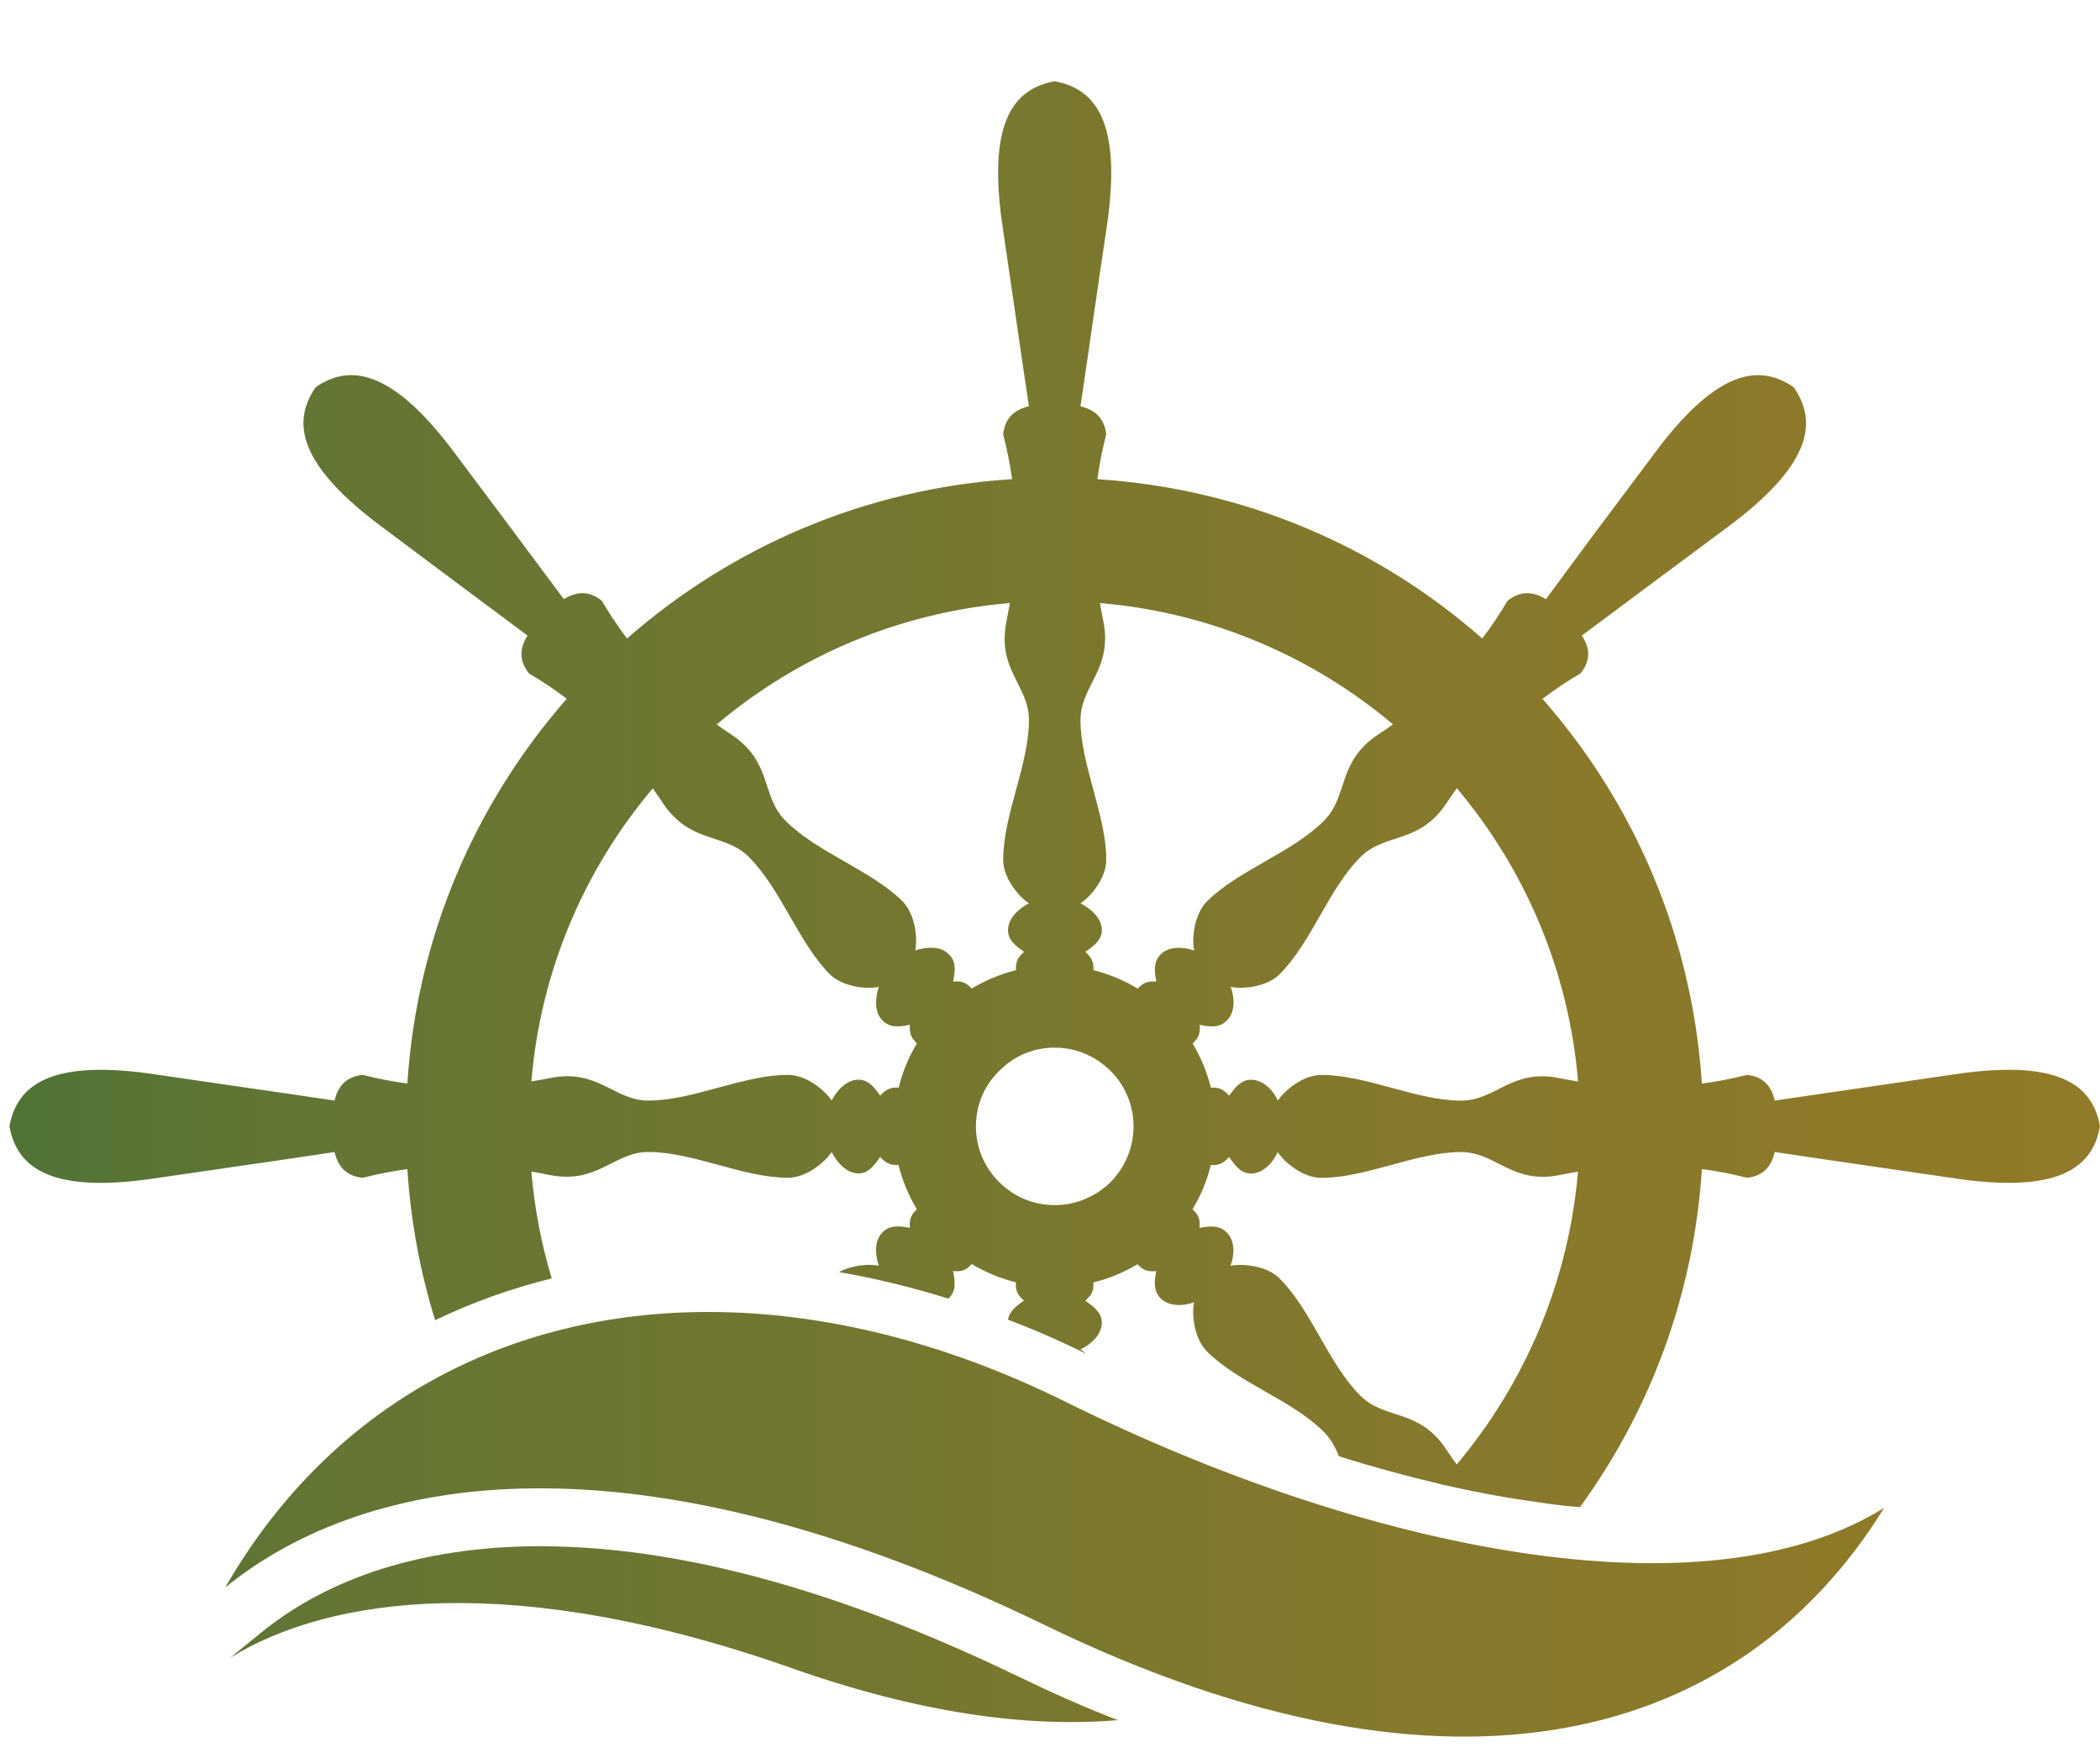
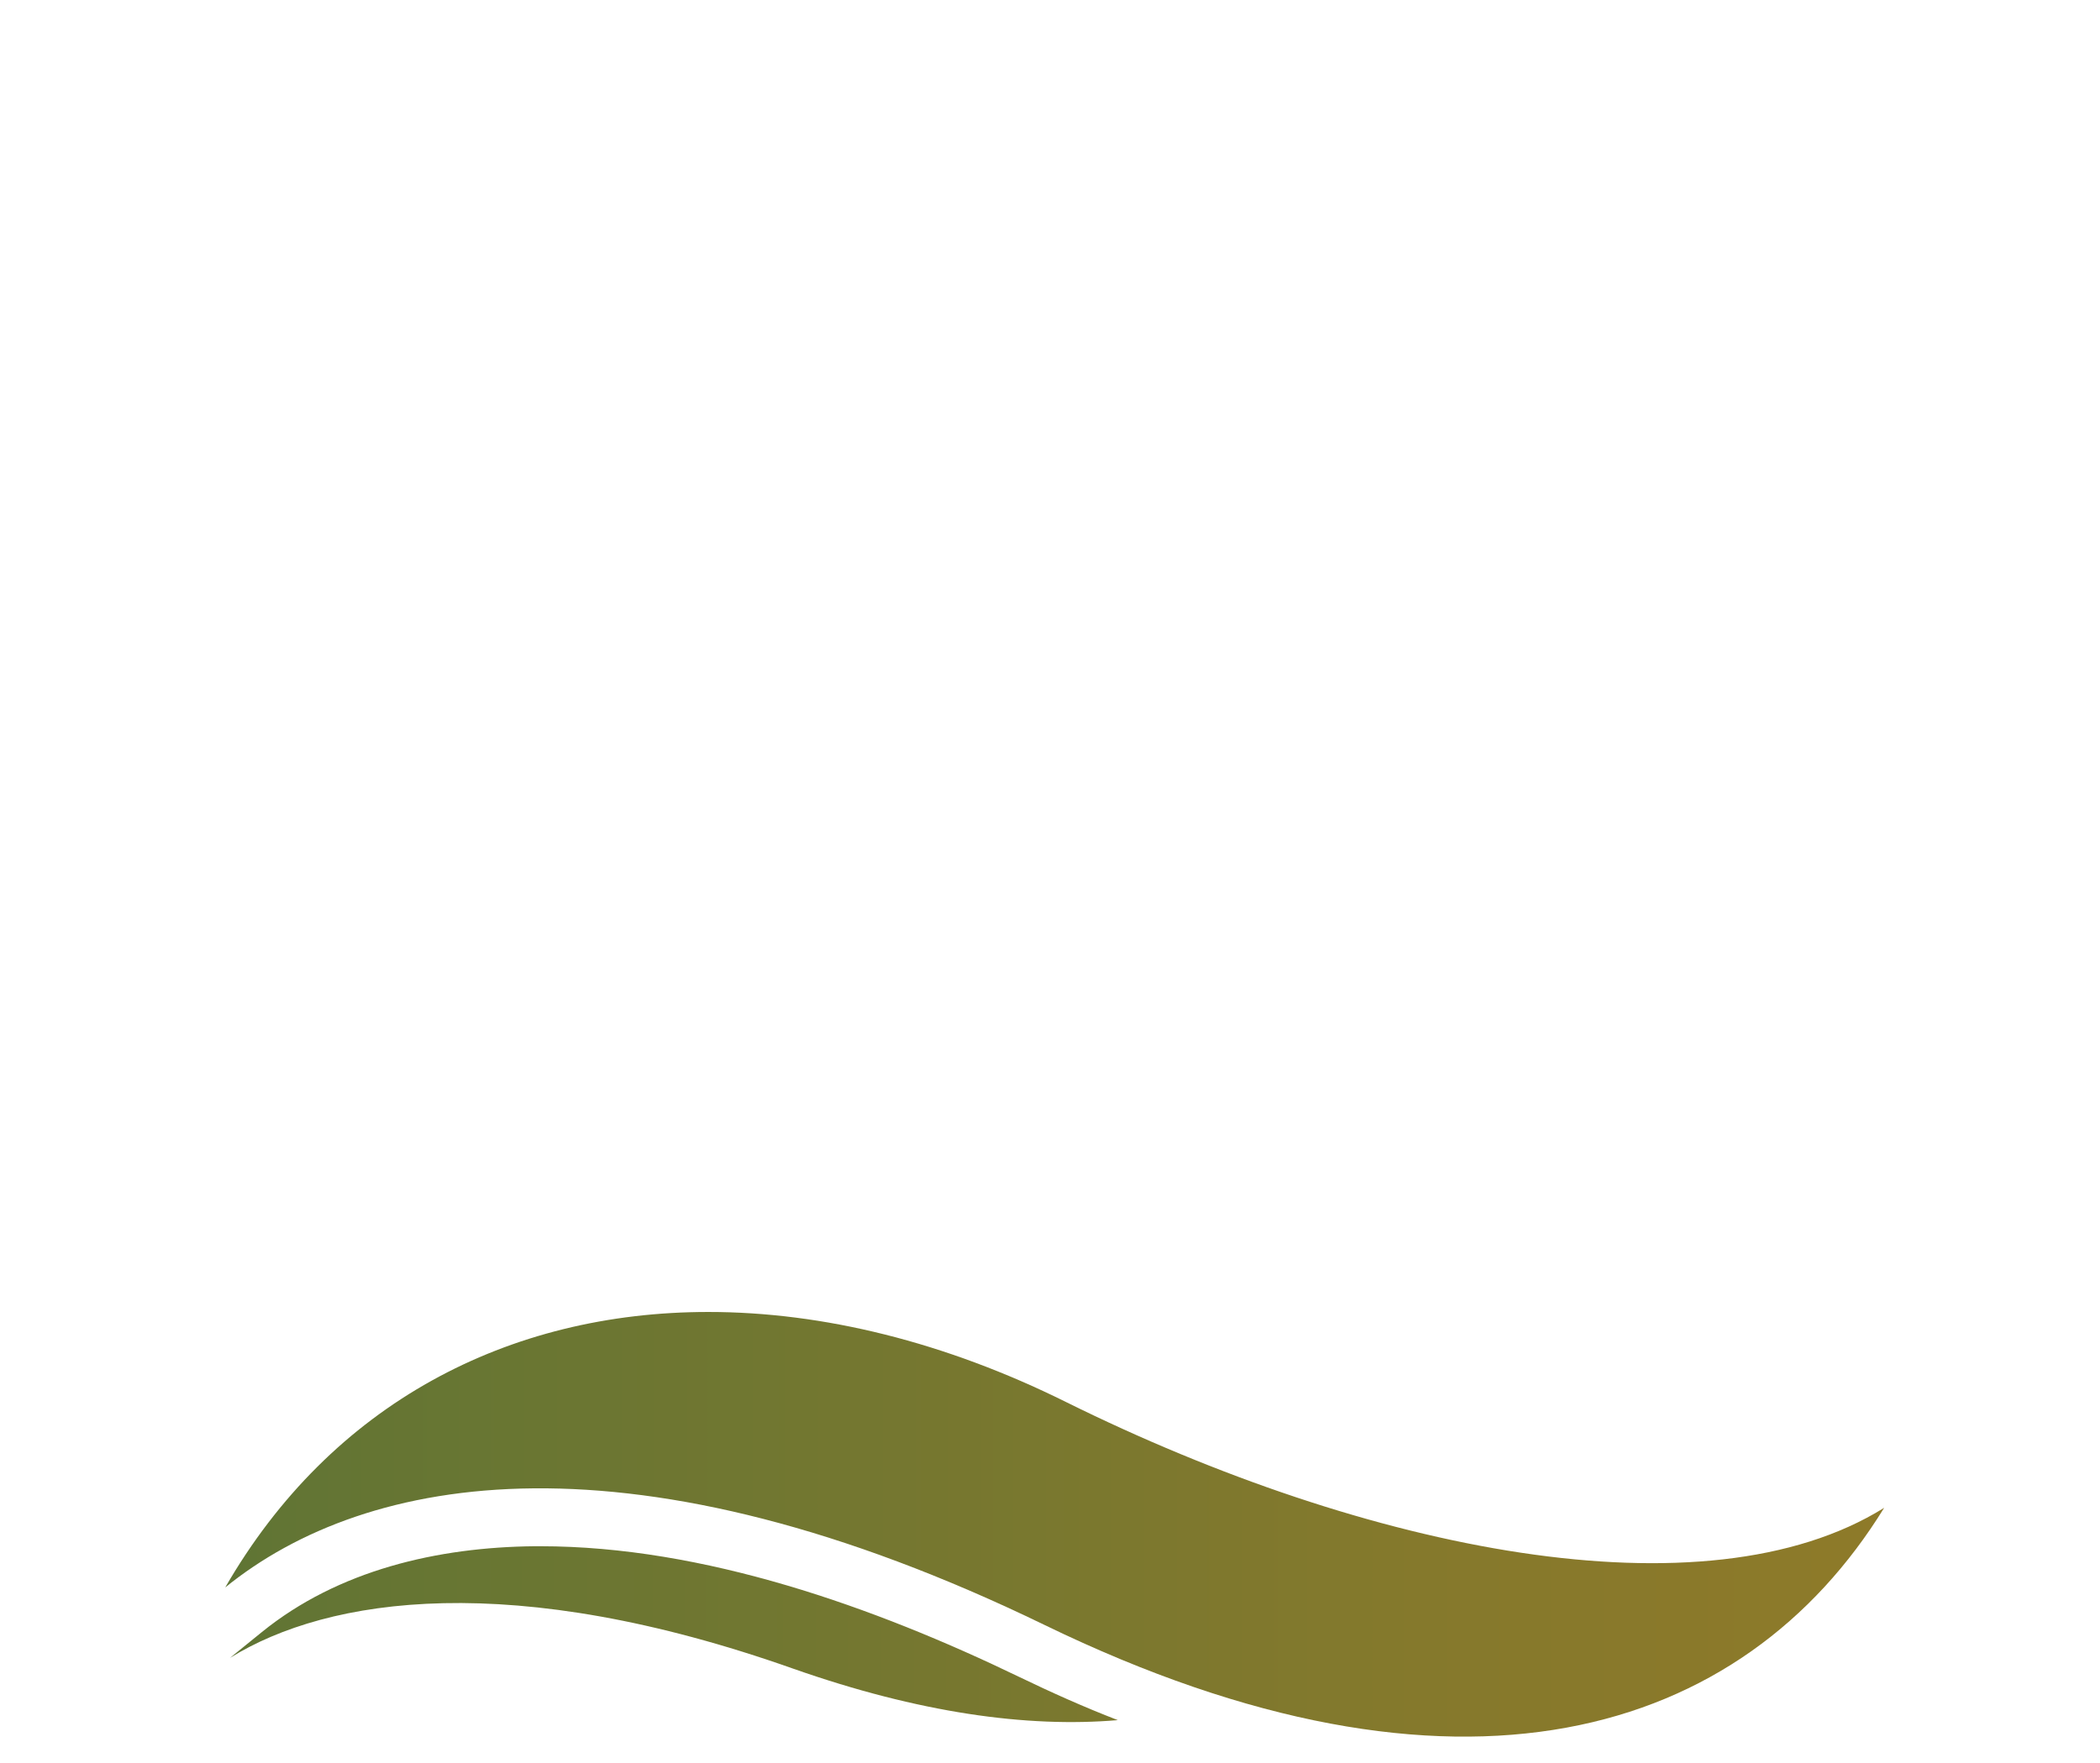
<svg xmlns="http://www.w3.org/2000/svg" xmlns:xlink="http://www.w3.org/1999/xlink" version="1.1" x="0px" y="0px" width="70.667px" height="59.333px" viewBox="0 0 70.667 59.333" enable-background="new 0 0 70.667 59.333" xml:space="preserve">
  <g id="Layer_1" display="none">
    <g display="inline">
      <defs>
        <path id="SVGID_1_" d="M34.966,24.486c0.325-0.114,0.614-0.171,0.89-0.171c0.416,0,0.826,0.134,1.276,0.421     c0.287,0.18,0.579,0.312,0.866,0.439c0.095,0.042,0.189,0.086,0.29,0.129c0.073,0.036,0.108,0.097,0.169,0.207     c0.073,0.141,0.18,0.333,0.431,0.413c0.038,0.012,0.076,0.015,0.123,0.015c0.06,0,0.362-0.009,0.428-0.231     c0.052-0.175,0.059-0.175,0.163-0.241c0.042-0.021,0.089-0.048,0.142-0.085c0.035-0.023,0.063-0.048,0.085-0.074     c0.002,0.006,0.006,0.009,0.008,0.012L39.9,25.41c0.311,0.446,0.697,0.995,1.329,0.995c0.065,0,0.135-0.007,0.199-0.019     c0.053-0.009,0.31-0.066,0.398-0.246c0.09-0.188,0.076-0.338,0.052-0.501c0.032,0.028,0.06,0.055,0.082,0.079     c0.328,0.32,0.616,0.592,0.876,0.68c0.219,0.082,0.45,0.127,0.67,0.164c0.157,0.03,0.438,0.085,0.535,0.142     c-0.009,0.054-0.05,0.201-0.246,0.484c-0.242,0.343-0.626,0.511-1.097,0.484c-0.004-0.004-0.006-0.006-0.01-0.01     c-0.16-0.134-0.43-0.356-0.778-0.428c-0.099-0.021-0.195-0.031-0.295-0.031c-0.182,0-0.34,0.031-0.48,0.057     c-0.094,0.022-0.184,0.038-0.257,0.038c-0.012,0-0.023,0.002-0.045,0.002c-0.201,0.02-0.395,0.045-0.576,0.071     c-0.352,0.049-0.685,0.094-1.048,0.094c-0.132,0-0.254-0.007-0.381-0.02c-0.658-0.114-0.992-0.49-1.379-0.927     c-0.488-0.556-1.045-1.183-2.238-1.183c-0.012,0-0.023,0-0.035,0.004c-0.608,0.047-1.232,0.225-1.82,0.425     c0.067-0.077,0.135-0.164,0.199-0.26l0.015-0.016c0.023-0.034,0.037-0.051,0.057-0.077c0.086-0.184,0.128-0.523,0.157-0.852     c0-0.027,0-0.049,0.006-0.066c0.029-0.009,0.081-0.017,0.182-0.017c0.114,0,0.242,0.012,0.368,0.022     c0.128,0.009,0.254,0.025,0.362,0.025C34.814,24.526,34.896,24.51,34.966,24.486 M39.373,17.602     c0.045,0.01,0.136,0.048,0.303,0.178c0,0.044,0,0.119-0.003,0.219c-0.019,0.251-0.029,0.542,0.169,0.743     c0.018,0.015,0.035,0.026,0.048,0.043c0.059,0.041,0.117,0.077,0.181,0.108c-0.126,0.041-0.264,0.091-0.4,0.165     c-0.283,0.127-0.955,0.492-1.339,0.521C38.227,19.058,39.301,17.703,39.373,17.602 M45.532,17.583     c0.02-0.04,0.06-0.109,0.138-0.208c0.119-0.169,0.274-0.196,0.664-0.222c0.287-0.019,0.673-0.048,1.001-0.274     c0.322,0.163,0.7,0.282,1.042,0.388c0.146,0.045,0.293,0.09,0.421,0.134c0.231,0.083,0.378,0.187,0.58,0.333l0.062,0.041     c0.179,0.128,0.343,0.134,0.541,0.077c0.105-0.028,0.18-0.079,0.24-0.143c-0.229-0.186,0.229,0.189,0.668,0.585     c-0.211,0.064-0.397,0.153-0.565,0.273c-0.129-0.153-0.289-0.31-0.482-0.426c-0.58-0.387-1.482-0.44-2.28-0.44     c-0.129,0-0.256,0.002-0.378,0.002c-0.094,0.003-0.187,0.003-0.271,0.003h-0.232C45.889,17.706,45.62,17.627,45.532,17.583      M12.353,34.104c0,2.207,0.3,4.338,0.852,6.371c0.951,0.097,2,0.152,3.135,0.152c1.159,0,2.605-0.056,4.332-0.219     c-0.005-0.006-0.018-0.006-0.023-0.012c-0.43-0.205-0.682-0.546-0.969-0.939l-0.038-0.051c-0.708-0.978-1.65-1.762-2.562-2.531     c-0.295-0.248-0.603-0.503-0.89-0.762l-0.097-0.084c-0.198-0.179-0.482-0.436-0.796-0.65c-0.023-0.422-0.035-0.849-0.035-1.275     c0-3.188,0.699-6.273,2.021-9.074c1.439-0.937,3.119-1.015,4.624-1.775c0.661-0.333,1.168-0.854,1.695-1.354     c0.482-0.461,0.991-0.897,1.437-1.393c0.865-0.965,1.054-2.071,0.604-3.281c-0.142-0.377-0.319-0.762-0.548-1.089     c3.397-2.185,7.352-3.355,11.488-3.355c3.86,0,7.563,1.019,10.8,2.927c-0.047,0.028-0.089,0.052-0.129,0.083     c-0.018,0-0.035-0.004-0.052-0.004c-0.65,0-2.541,0.702-2.951,0.964c-0.551,0.358-1.039,0.652-1.429,0.658     c0.311-0.186,0.636-0.408,0.601-0.806c-0.032-0.412-0.454-0.661-1.074-0.903c-0.299-0.12-0.659-0.178-1.101-0.178     c-0.413,0-0.831,0.048-1.246,0.096c-0.165,0.021-0.319,0.037-0.451,0.053c-1.691,0.083-2.92,0.826-4.247,2.571     c-0.085,0.107-0.339,0.439-0.213,0.794c0.099,0.264,0.329,0.372,0.562,0.435c-0.048,0.018-0.083,0.045-0.118,0.075     c-0.099,0.094-0.152,0.234-0.14,0.371c0.082,0.695,0.049,0.704-0.188,0.793c-0.012,0.006-0.026,0.015-0.029,0.017     c-0.012,0.002-0.029,0.009-0.041,0.018c-0.013,0.009-0.024,0.014-0.034,0.026c-0.016,0.01-0.023,0.017-0.036,0.027     c-0.009,0.009-0.017,0.015-0.029,0.032c-0.012,0.006-0.023,0.019-0.029,0.03c-0.006,0.01-0.018,0.024-0.018,0.029     c-0.006,0.008-0.018,0.025-0.023,0.034c-0.192,0.396-0.541,0.449-1.141,0.509c-0.158,0.021-0.328,0.037-0.492,0.066     c0.093-0.068,0.158-0.162,0.188-0.269c0.106-0.341-0.136-0.781-0.397-0.918L33.099,20.3c-0.295-0.156-0.289-0.18-0.258-0.282     c0.006-0.023,0.012-0.049,0.023-0.069c0.03-0.102,0.067-0.21,0.056-0.36c-0.032-0.406-0.172-0.855-0.547-0.928     c-0.044-0.008-0.284-0.073-0.325-0.073c-0.267,0-0.489,0.457-0.577,0.603c-0.026,0.041-0.052,0.084-0.087,0.136     c-0.246,0.327-0.275,0.594-0.223,0.795c-0.13-0.14-0.299-0.218-0.492-0.218c-0.134,0-0.27,0.034-0.397,0.106     c-0.357,0.197-0.56,0.614-0.509,1.067c0.04,0.382,0.416,0.698,0.831,0.698c0.205,0,0.392-0.075,0.538-0.21     c0.088-0.078,0.176-0.191,0.234-0.342c0.018,0.038,0.035,0.074,0.066,0.113c0.197,0.254,0.729,0.368,1.145,0.368     c0.059,0,0.112-0.002,0.171-0.005c-0.177,0.094-0.334,0.226-0.469,0.416c-0.363,0.459-0.082,0.912,0.038,1.106l0.031,0.052     c0.006,0.012,0.013,0.021,0.024,0.032c-0.088-0.012-0.173-0.024-0.257-0.039c-0.155-0.021-0.303-0.045-0.413-0.052     c-0.385-0.023-0.618-0.029-0.774,0.011c-0.037,0.008-0.066,0.02-0.099,0.037c-0.951,0.5-1.471,1.245-1.325,1.896     c0.079,0.342,0.436,1.137,2.074,1.192c-0.062,0.016-0.119,0.027-0.184,0.046c-0.773,0.185-1.581,0.377-2.087,0.887     c-0.272,0.27-0.431,0.65-0.583,1.016c-0.087,0.212-0.166,0.415-0.26,0.558c-0.091,0.111-0.22,0.225-0.354,0.343     c-0.252,0.223-0.532,0.473-0.703,0.811c-0.006,0.013-0.011,0.024-0.011,0.034c-0.246,0.614-0.305,1.475-0.349,2.158     c-0.015,0.209-0.026,0.407-0.049,0.602c-0.06,1.354-0.008,2.834,0.988,4c0.538-1.344,1.835-2.243,3.316-2.243     c0.28,0,0.565,0.033,0.84,0.101l7.738,1.86c0.05,0.012,0.089,0.018,0.124,0.029c0.049,0.012,0.11,0.036,0.178,0.056     c0.045,0.014,0.085,0.033,0.132,0.05l0.012,0.006c0.053,0.018,0.114,0.041,0.181,0.07c0.054,0.023,0.106,0.047,0.158,0.076     c0.003,0,0.003,0.007,0.006,0.007c0.053,0.021,0.1,0.049,0.153,0.081c0.069,0.041,0.128,0.076,0.17,0.103     c0.037,0.026,0.074,0.049,0.11,0.072c0.006,0,0.006,0.006,0.012,0.01c0.063,0.043,0.111,0.085,0.152,0.12     c0.028,0.021,0.064,0.044,0.1,0.075c0.006,0.012,0.018,0.018,0.023,0.018c0.012,0.014,0.025,0.023,0.037,0.042     c0.051,0.041,0.091,0.082,0.124,0.111c0.003,0.006,0.008,0.008,0.012,0.012c0.025,0.028,0.056,0.058,0.085,0.087     c0,0,0.008,0.006,0.012,0.012c0.037,0.041,0.075,0.088,0.116,0.136l0.004,0.004c0.035,0.04,0.073,0.083,0.103,0.124     c0,0.006,0.005,0.008,0.005,0.012c0.028,0.032,0.054,0.069,0.082,0.105c0.023,0.041,0.07,0.1,0.114,0.176     c0.003,0.002,0.009,0.006,0.009,0.009c0.019,0.032,0.036,0.062,0.052,0.094c0.033,0.062,0.071,0.126,0.112,0.201v0.007     c0.018,0.034,0.031,0.07,0.047,0.105c0.024,0.046,0.058,0.122,0.087,0.207c0.021,0.05,0.036,0.1,0.054,0.149     c0.009,0.029,0.029,0.101,0.053,0.17c0.023,0.088,0.035,0.151,0.047,0.192v0.013c0.012,0.041,0.018,0.085,0.026,0.129     c0.014,0.085,0.025,0.158,0.031,0.214c0.006,0.043,0.006,0.09,0.013,0.125c0.005,0.089,0.005,0.158,0.005,0.205v0.012V39.94     c0,0.047,0.006,0.095,0,0.141v0.012c0,0.047-0.005,0.1-0.005,0.146c0,0.002,0,0.006,0,0.009v0.009     c-0.007,0.04-0.007,0.111-0.019,0.196c-0.006,0.041-0.014,0.078-0.02,0.119c-0.009,0.05-0.021,0.118-0.035,0.193     c-0.007,0.023-0.012,0.041-0.015,0.067c-0.012,0.041-0.023,0.084-0.035,0.129l0,0c-0.018,0.05-0.029,0.103-0.047,0.158     c-0.024,0.072-0.054,0.149-0.083,0.219c-0.017,0.048-0.033,0.089-0.052,0.132c-0.003,0.004-0.006,0.009-0.009,0.018     c-0.026,0.051-0.062,0.126-0.108,0.215c-0.015,0.031-0.032,0.064-0.052,0.093c-0.036,0.064-0.081,0.136-0.124,0.194     c-0.006,0.017-0.012,0.022-0.023,0.033l-0.006,0.013l-0.023,0.029c0,0,0,0.006,0,0.012c-0.048,0.059-0.093,0.116-0.137,0.182     c-0.021,0.018-0.039,0.047-0.063,0.07l-4.064,4.76c0.078,0.146,0.161,0.291,0.242,0.443c0.118,0.206,0.24,0.419,0.36,0.662     c0.136,0.29,0.196,0.523,0.246,0.714c0.161,0.626,0.386,0.928,1.209,0.928c0.087,0,0.182-0.002,0.292-0.012     c2.484-0.261,4.106-2.11,4.795-3.761c0.163-0.422,0.409-0.6,0.696-0.813c0.14-0.099,0.286-0.211,0.427-0.352     c-0.015,0.048-0.032,0.089-0.044,0.135c-0.023,0.057-0.049,0.129-0.079,0.202c-0.164,0.447-0.397,1.056-0.189,1.513     c0.085,0.193,0.242,0.337,0.459,0.416c0.065,0.023,0.135,0.038,0.205,0.038c0.434,0,0.864-0.425,1.235-0.85     c0.157-0.178,0.249-0.406,0.328-0.611c0.025-0.07,0.052-0.138,0.081-0.199c0.124-0.269,0.311-0.503,0.516-0.749     c0.111-0.129,0.229-0.269,0.333-0.418c0.041-0.062,0.422-0.612,0.312-1.039c-0.036-0.152-0.135-0.276-0.282-0.346     c-0.286-0.141-0.695-0.088-1,0.129c-0.141,0.1-0.252,0.217-0.327,0.349H47.51c-0.151,0-0.315,0.031-0.496,0.096     c-0.214,0.077-0.381,0.199-0.521,0.347c0.084-0.435,0.059-0.872,0.029-1.291c-0.023-0.472-0.053-0.923,0.076-1.288     c0.307-0.837,0.989-1.487,1.715-2.175c0.855-0.812,1.735-1.651,2.066-2.863c0.175-0.564,0.155-0.965-0.073-1.264     c-0.274-0.368-0.76-0.42-1.247-0.42c-0.102,0-0.202,0.004-0.307,0.007c-0.111,0.004-0.226,0.004-0.34,0.004     c-0.597,0-1.048-0.077-1.294-0.457c-0.526-0.727-1.511-3.505-1.526-4.657c0.672,0.317,1.041,1.313,1.404,2.279     c0.386,1.041,0.754,2.026,1.567,2.305c0.463,0.155,0.975,0.049,1.546-0.308c0.791-0.464,1.943-1.708,2.052-2.846     c0.029-0.318-0.026-0.612-0.161-0.873c0.376,0.112,0.756,0.163,1.124,0.209c0.539,0.068,1.042,0.136,1.329,0.386     c0.434,0.431,0.603,1.474,0.772,2.485c0.239,1.456,0.469,2.831,1.517,3.149c0.192,0.056,0.415-0.034,0.509-0.217     c0.393-0.726,0.252-1.557,0.123-2.36c-0.094-0.576-0.193-1.167-0.087-1.649c0.181-0.644,0.333-0.87,0.397-0.942     c0.006,0.004,0.012,0.01,0.012,0.012c0.135,0.975,0.205,1.968,0.205,2.969c0,1.622-0.182,3.213-0.527,4.755     c-0.772,0.461-1.41,1.046-2.001,1.616c-0.071,0.067-0.165,0.146-0.27,0.235c-0.363,0.307-0.814,0.692-0.914,1.138     c-0.053,0.23,0.018,0.378,0.082,0.462c0.1,0.123,0.264,0.191,0.457,0.191c0.018,0,0.035-0.004,0.046-0.004     c-0.257,0.294-0.362,0.645-0.468,0.978l-0.018,0.065c-0.188,0.607-0.403,1.123-0.638,1.541c-0.129,0.238-0.503,0.372-0.866,0.504     c-0.234,0.085-0.451,0.161-0.626,0.27c-0.41,0.259-0.618,0.737-0.786,1.124l-0.029,0.067c-0.128,0.304-0.245,0.615-0.362,0.916     c-0.093,0.252-0.192,0.51-0.298,0.761l-0.009,0.026c-0.162,0.375-0.418,0.995-0.155,1.446c0.005,0.012,0.012,0.018,0.017,0.027     c-3.875,3.361-8.774,5.2-13.954,5.2c-4.997,0-9.724-1.703-13.531-4.842c0.003-0.075,0.005-0.151,0.009-0.233     c0.012-0.257,0.023-0.527-0.023-0.785c-0.067-0.356-0.275-0.644-0.465-0.901c-0.196-0.264-0.364-0.492-0.378-0.761     c-0.01-0.299,0.12-0.374,0.415-0.504c-1.299,0.152-2.558,0.265-3.772,0.325c-0.767,0.038-1.522,0.062-2.247,0.067     c4.366,6.362,11.693,10.543,19.993,10.543c13.381,0,24.228-10.847,24.228-24.229c0-13.378-10.847-24.226-24.228-24.226     C23.203,9.879,12.353,20.727,12.353,34.104" />
      </defs>
      <clipPath id="SVGID_2_">
        <use xlink:href="#SVGID_1_" overflow="visible" />
      </clipPath>
      <linearGradient id="SVGID_3_" gradientUnits="userSpaceOnUse" x1="-354.572" y1="349.585" x2="-351.575" y2="349.585" gradientTransform="matrix(19.983 0 0 -19.983 7080.202 7019.727)">
        <stop offset="0" style="stop-color:#07713E" />
        <stop offset="0.427" style="stop-color:#627534" />
        <stop offset="0.787" style="stop-color:#85792C" />
        <stop offset="0.984" style="stop-color:#917A28" />
        <stop offset="1" style="stop-color:#917A28" />
      </linearGradient>
      <rect x="12.353" y="9.879" clip-path="url(#SVGID_2_)" fill="url(#SVGID_3_)" width="48.457" height="48.454" />
    </g>
    <g display="inline">
      <defs>
-         <path id="SVGID_4_" d="M3.725,40.7c1.1,3.382,5.474,5.158,12.655,5.141c0.769-0.002,1.552-0.022,2.359-0.07     c4.644-0.24,9.966-1.149,15.483-2.634l-1.587,1.858c-0.582,0.682-0.503,1.712,0.186,2.298c0.324,0.277,0.736,0.41,1.138,0.387     c0.434-0.024,0.855-0.217,1.152-0.569l5.173-6.052c0.007-0.006,0.009-0.012,0.012-0.018c0.026-0.029,0.05-0.064,0.079-0.1     c0.006-0.006,0.012-0.024,0.023-0.036c0.018-0.021,0.036-0.058,0.056-0.093c0.006-0.012,0.014-0.023,0.026-0.041     c0.012-0.029,0.028-0.061,0.046-0.101c0.011-0.016,0.019-0.033,0.026-0.061c0.012-0.028,0.027-0.067,0.035-0.103     c0.01-0.025,0.021-0.05,0.027-0.075c0-0.019,0.006-0.035,0.012-0.053c0-0.004,0-0.01,0.006-0.012     c0.006-0.036,0.012-0.071,0.018-0.105c0-0.023,0.009-0.038,0.011-0.059c0.004-0.029,0.006-0.059,0.006-0.091     c0.003-0.023,0.003-0.049,0.003-0.073c0-0.023,0-0.047,0-0.067c0-0.032,0-0.062,0-0.094c-0.003-0.018-0.005-0.031-0.009-0.049     c-0.002-0.036-0.005-0.071-0.011-0.106c-0.006-0.018-0.006-0.035-0.012-0.059c-0.006-0.029-0.018-0.061-0.023-0.093     c-0.006-0.023-0.018-0.053-0.027-0.079c-0.006-0.021-0.014-0.045-0.023-0.068c-0.008-0.034-0.025-0.066-0.043-0.104     c-0.006-0.013-0.013-0.024-0.013-0.035c-0.023-0.036-0.041-0.071-0.059-0.105c-0.008-0.006-0.014-0.023-0.02-0.029     c-0.018-0.032-0.038-0.059-0.056-0.088c-0.012-0.018-0.023-0.035-0.035-0.047c-0.018-0.024-0.035-0.044-0.053-0.064     c-0.018-0.018-0.036-0.041-0.052-0.064c-0.018-0.012-0.033-0.029-0.047-0.041c-0.024-0.023-0.048-0.047-0.077-0.071     c0-0.004-0.006-0.004-0.006-0.012c-0.012-0.01-0.026-0.014-0.035-0.025c-0.025-0.021-0.058-0.044-0.081-0.066     c-0.018-0.007-0.039-0.019-0.057-0.03c-0.026-0.021-0.056-0.035-0.079-0.053c-0.023-0.012-0.047-0.023-0.069-0.034     c-0.023-0.012-0.048-0.023-0.074-0.036c-0.025-0.011-0.056-0.022-0.085-0.034c-0.018-0.007-0.037-0.016-0.062-0.024     c-0.029-0.012-0.066-0.023-0.099-0.029c-0.012-0.005-0.026-0.005-0.038-0.012l-7.739-1.855c-0.877-0.214-1.753,0.328-1.966,1.2     c-0.211,0.878,0.33,1.757,1.205,1.965l1.827,0.436c-14.852,3.898-24.938,2.6-25.933-0.469c-0.445-1.369,0.796-3.529,3.582-6     c0.029-1.532,0.182-3.048,0.46-4.526C5.101,33.352,2.634,37.339,3.725,40.7" />
+         <path id="SVGID_4_" d="M3.725,40.7c1.1,3.382,5.474,5.158,12.655,5.141c0.769-0.002,1.552-0.022,2.359-0.07     c4.644-0.24,9.966-1.149,15.483-2.634l-1.587,1.858c-0.582,0.682-0.503,1.712,0.186,2.298c0.324,0.277,0.736,0.41,1.138,0.387     c0.434-0.024,0.855-0.217,1.152-0.569l5.173-6.052c0.007-0.006,0.009-0.012,0.012-0.018c0.026-0.029,0.05-0.064,0.079-0.1     c0.006-0.006,0.012-0.024,0.023-0.036c0.018-0.021,0.036-0.058,0.056-0.093c0.006-0.012,0.014-0.023,0.026-0.041     c0.012-0.029,0.028-0.061,0.046-0.101c0.011-0.016,0.019-0.033,0.026-0.061c0.012-0.028,0.027-0.067,0.035-0.103     c0.01-0.025,0.021-0.05,0.027-0.075c0-0.019,0.006-0.035,0.012-0.053c0-0.004,0-0.01,0.006-0.012     c0.006-0.036,0.012-0.071,0.018-0.105c0-0.023,0.009-0.038,0.011-0.059c0.004-0.029,0.006-0.059,0.006-0.091     c0.003-0.023,0.003-0.049,0.003-0.073c0-0.023,0-0.047,0-0.067c0-0.032,0-0.062,0-0.094c-0.003-0.018-0.005-0.031-0.009-0.049     c-0.002-0.036-0.005-0.071-0.011-0.106c-0.006-0.018-0.006-0.035-0.012-0.059c-0.006-0.029-0.018-0.061-0.023-0.093     c-0.006-0.023-0.018-0.053-0.027-0.079c-0.006-0.021-0.014-0.045-0.023-0.068c-0.008-0.034-0.025-0.066-0.043-0.104     c-0.006-0.013-0.013-0.024-0.013-0.035c-0.023-0.036-0.041-0.071-0.059-0.105c-0.018-0.032-0.038-0.059-0.056-0.088c-0.012-0.018-0.023-0.035-0.035-0.047c-0.018-0.024-0.035-0.044-0.053-0.064     c-0.018-0.018-0.036-0.041-0.052-0.064c-0.018-0.012-0.033-0.029-0.047-0.041c-0.024-0.023-0.048-0.047-0.077-0.071     c0-0.004-0.006-0.004-0.006-0.012c-0.012-0.01-0.026-0.014-0.035-0.025c-0.025-0.021-0.058-0.044-0.081-0.066     c-0.018-0.007-0.039-0.019-0.057-0.03c-0.026-0.021-0.056-0.035-0.079-0.053c-0.023-0.012-0.047-0.023-0.069-0.034     c-0.023-0.012-0.048-0.023-0.074-0.036c-0.025-0.011-0.056-0.022-0.085-0.034c-0.018-0.007-0.037-0.016-0.062-0.024     c-0.029-0.012-0.066-0.023-0.099-0.029c-0.012-0.005-0.026-0.005-0.038-0.012l-7.739-1.855c-0.877-0.214-1.753,0.328-1.966,1.2     c-0.211,0.878,0.33,1.757,1.205,1.965l1.827,0.436c-14.852,3.898-24.938,2.6-25.933-0.469c-0.445-1.369,0.796-3.529,3.582-6     c0.029-1.532,0.182-3.048,0.46-4.526C5.101,33.352,2.634,37.339,3.725,40.7" />
      </defs>
      <clipPath id="SVGID_5_">
        <use xlink:href="#SVGID_4_" overflow="visible" />
      </clipPath>
      <linearGradient id="SVGID_6_" gradientUnits="userSpaceOnUse" x1="-354.573" y1="349.368" x2="-351.574" y2="349.368" gradientTransform="matrix(19.983 0 0 -19.983 7080.202 7019.727)">
        <stop offset="0" style="stop-color:#07713E" />
        <stop offset="0.427" style="stop-color:#627534" />
        <stop offset="0.787" style="stop-color:#85792C" />
        <stop offset="0.984" style="stop-color:#917A28" />
        <stop offset="1" style="stop-color:#917A28" />
      </linearGradient>
-       <rect x="2.634" y="29.168" clip-path="url(#SVGID_5_)" fill="url(#SVGID_6_)" width="38.036" height="18.535" />
    </g>
    <g display="inline">
      <defs>
        <path id="SVGID_7_" d="M54.688,14.896c-0.1,0-0.211,0.002-0.316,0.002c0.117,0.112,0.233,0.221,0.352,0.331     c0.128,0.119,0.252,0.241,0.374,0.362c0.193,0.195,0.381,0.394,0.568,0.592c0.035,0.037,0.076,0.076,0.111,0.118     c0.579,0.628,1.129,1.274,1.645,1.948c4.425,0.352,6.439,1.604,6.825,2.788c0.393,1.216-0.603,3.111-2.687,5.169     c0.369,1.188,0.656,2.396,0.86,3.627c3.764-3.2,5.954-6.622,4.924-9.803c-1.095-3.357-5.428-5.135-12.54-5.135     C54.764,14.896,54.729,14.896,54.688,14.896" />
      </defs>
      <clipPath id="SVGID_8_">
        <use xlink:href="#SVGID_7_" overflow="visible" />
      </clipPath>
      <linearGradient id="SVGID_9_" gradientUnits="userSpaceOnUse" x1="-354.571" y1="350.173" x2="-351.575" y2="350.173" gradientTransform="matrix(19.983 0 0 -19.983 7080.202 7019.727)">
        <stop offset="0" style="stop-color:#07713E" />
        <stop offset="0.427" style="stop-color:#627534" />
        <stop offset="0.787" style="stop-color:#85792C" />
        <stop offset="0.984" style="stop-color:#917A28" />
        <stop offset="1" style="stop-color:#917A28" />
      </linearGradient>
      <rect x="54.371" y="14.896" clip-path="url(#SVGID_8_)" fill="url(#SVGID_9_)" width="14.003" height="14.938" />
    </g>
  </g>
  <g id="Layer_2">
    <g>
      <defs>
        <path id="SVGID_10_" d="M49.163,38.771c1.193,0,1.697,1.098,3.332,0.773c0.203-0.044,0.405-0.079,0.606-0.114     c-0.317,3.737-1.806,7.144-4.082,9.857c-0.116-0.166-0.234-0.333-0.348-0.503c-0.917-1.396-2.062-0.983-2.896-1.817     c-1.08-1.081-1.637-2.863-2.716-3.942c-0.436-0.442-1.276-0.506-1.65-0.425c0.132-0.345,0.164-0.835-0.132-1.127     c-0.244-0.246-0.575-0.217-0.913-0.149c0.041-0.354-0.092-0.488-0.235-0.627c0.276-0.456,0.486-0.954,0.615-1.489     c0.199,0.006,0.381,0.003,0.614-0.272c0.2,0.278,0.393,0.557,0.738,0.557c0.425,0,0.756-0.393,0.901-0.721     c0.211,0.328,0.832,0.867,1.469,0.867C45.99,39.639,47.658,38.771,49.163,38.771 M33.625,39.784     c-0.49-0.488-0.784-1.144-0.784-1.878c0-0.735,0.294-1.391,0.784-1.865c0.475-0.488,1.131-0.784,1.865-0.784     c0.737,0,1.39,0.296,1.883,0.784c0.474,0.475,0.771,1.13,0.771,1.865c0,0.734-0.297,1.39-0.771,1.878     c-0.493,0.475-1.146,0.773-1.883,0.773C34.756,40.558,34.1,40.259,33.625,39.784 M21.967,26.531     c0.117,0.164,0.233,0.331,0.343,0.501c0.934,1.388,2.063,0.98,2.894,1.814c1.081,1.08,1.655,2.862,2.716,3.939     c0.46,0.442,1.274,0.512,1.651,0.427c-0.113,0.347-0.164,0.853,0.129,1.131c0.246,0.26,0.573,0.214,0.917,0.144     c-0.025,0.354,0.098,0.488,0.24,0.626c-0.279,0.459-0.485,0.959-0.617,1.49c-0.197-0.006-0.383,0-0.62,0.271     c-0.195-0.277-0.39-0.538-0.734-0.538c-0.407,0-0.737,0.378-0.899,0.702c-0.212-0.324-0.832-0.864-1.472-0.864     c-1.508,0-3.188,0.864-4.693,0.864c-1.179,0-1.698-1.095-3.335-0.752c-0.205,0.041-0.406,0.076-0.606,0.108     C18.193,32.649,19.678,29.239,21.967,26.531 M43.061,32.786c1.079-1.077,1.636-2.859,2.716-3.939     c0.834-0.834,1.979-0.427,2.896-1.814c0.113-0.172,0.233-0.34,0.351-0.506c2.281,2.709,3.768,6.12,4.079,9.869     c-0.201-0.032-0.397-0.067-0.606-0.108c-1.635-0.343-2.139,0.752-3.332,0.752c-1.505,0-3.173-0.864-4.695-0.864     c-0.637,0-1.258,0.54-1.469,0.864c-0.146-0.324-0.477-0.702-0.901-0.702c-0.346,0-0.538,0.261-0.738,0.538     c-0.233-0.274-0.418-0.277-0.614-0.271c-0.134-0.527-0.339-1.031-0.615-1.486c0.144-0.138,0.276-0.273,0.235-0.63     c0.338,0.07,0.669,0.116,0.913-0.144c0.296-0.278,0.264-0.784,0.132-1.131c0.091,0.019,0.201,0.029,0.33,0.029     C42.159,33.242,42.725,33.123,43.061,32.786 M30.374,30.334c-1.079-1.063-2.863-1.633-3.941-2.713     c-0.832-0.834-0.429-1.965-1.815-2.896c-0.172-0.11-0.339-0.225-0.501-0.343c2.708-2.288,6.118-3.772,9.867-4.088     c-0.036,0.199-0.072,0.403-0.112,0.603c-0.34,1.637,0.753,2.163,0.753,3.336c0,1.508-0.867,3.188-0.867,4.698     c0,0.635,0.54,1.259,0.867,1.47c-0.327,0.164-0.704,0.492-0.704,0.901c0,0.34,0.261,0.538,0.54,0.732     c-0.273,0.233-0.279,0.424-0.273,0.616c-0.529,0.135-1.029,0.343-1.489,0.618c-0.135-0.141-0.272-0.267-0.625-0.237     c0.066-0.343,0.114-0.67-0.146-0.916c-0.277-0.293-0.785-0.246-1.129-0.128C30.88,31.61,30.814,30.791,30.374,30.334      M36.797,32.649c0.003-0.19-0.003-0.381-0.274-0.614c0.274-0.194,0.556-0.393,0.556-0.732c0-0.409-0.393-0.737-0.719-0.901     c0.326-0.211,0.867-0.835,0.867-1.47c0-1.51-0.867-3.19-0.867-4.698c0-1.173,1.093-1.699,0.767-3.336     c-0.041-0.199-0.077-0.401-0.113-0.603c3.744,0.318,7.148,1.8,9.862,4.082c-0.165,0.12-0.337,0.238-0.511,0.349     c-1.386,0.931-0.979,2.062-1.813,2.896c-1.077,1.08-2.862,1.65-3.939,2.713c-0.442,0.457-0.511,1.276-0.428,1.654     c-0.341-0.118-0.831-0.165-1.127,0.128c-0.246,0.246-0.214,0.573-0.146,0.916c-0.354-0.029-0.49,0.094-0.626,0.237     C37.828,32.994,37.326,32.783,36.797,32.649 M33.757,7.753c0.294,1.979,0.572,3.956,0.867,5.918     c-0.459,0.114-0.801,0.36-0.867,0.949c0.13,0.494,0.232,0.994,0.301,1.504c-4.95,0.319-9.443,2.282-12.957,5.364     c-0.309-0.406-0.593-0.837-0.851-1.272c-0.458-0.364-0.881-0.295-1.276-0.053c-1.193-1.604-2.387-3.204-3.579-4.792     c-2.146-2.923-3.599-3.154-4.774-2.338c-0.817,1.179-0.591,2.632,2.335,4.776c1.589,1.191,3.191,2.389,4.796,3.58     c-0.246,0.392-0.313,0.819,0.048,1.276c0.44,0.254,0.866,0.544,1.272,0.851c-3.074,3.51-5.044,7.999-5.364,12.949     c-0.51-0.066-1.01-0.167-1.502-0.291c-0.59,0.065-0.835,0.408-0.949,0.864c-1.962-0.293-3.941-0.57-5.92-0.864     c-3.581-0.558-4.76,0.309-5.02,1.731c0.26,1.425,1.438,2.291,5.02,1.732c1.979-0.293,3.958-0.567,5.92-0.867     c0.114,0.46,0.359,0.806,0.949,0.867c0.492-0.126,0.992-0.221,1.502-0.293c0.114,1.762,0.432,3.465,0.935,5.086l0.034-0.016     c1.259-0.604,2.565-1.063,3.89-1.391c-0.351-1.153-0.58-2.354-0.687-3.595c0.2,0.032,0.401,0.07,0.606,0.114     c1.637,0.324,2.156-0.773,3.335-0.773c1.505,0,3.186,0.867,4.693,0.867c0.64,0,1.26-0.539,1.472-0.867     c0.162,0.328,0.492,0.721,0.899,0.721c0.345,0,0.539-0.278,0.734-0.557c0.234,0.272,0.423,0.278,0.617,0.272     c0.132,0.535,0.341,1.033,0.618,1.492c-0.141,0.136-0.264,0.27-0.238,0.624c-0.344-0.067-0.671-0.097-0.917,0.149     c-0.293,0.292-0.242,0.782-0.129,1.127c-0.292-0.067-0.881-0.032-1.339,0.214c1.241,0.211,2.485,0.521,3.695,0.896v-0.015     c0.26-0.246,0.212-0.573,0.146-0.916c0.354,0.04,0.49-0.088,0.628-0.234c0.457,0.274,0.96,0.482,1.486,0.614     c-0.006,0.199-0.004,0.384,0.273,0.614c-0.243,0.168-0.488,0.346-0.54,0.643c0.901,0.341,1.768,0.719,2.62,1.144     c-0.066-0.066-0.132-0.114-0.181-0.146c0.326-0.148,0.719-0.474,0.719-0.901c0-0.342-0.281-0.539-0.556-0.738     c0.274-0.23,0.277-0.415,0.274-0.614c0.529-0.128,1.027-0.337,1.484-0.611c0.138,0.144,0.271,0.271,0.63,0.231     c-0.068,0.343-0.101,0.67,0.146,0.916c0.296,0.293,0.786,0.26,1.127,0.132c-0.083,0.374-0.015,1.191,0.428,1.65     c1.077,1.079,2.862,1.633,3.939,2.714c0.245,0.246,0.389,0.525,0.506,0.819c1.123,0.354,2.257,0.663,3.392,0.931l-0.004,0.003     c0.996,0.228,1.992,0.424,2.989,0.566c0.558,0.086,1.131,0.168,1.733,0.215c2.354-3.234,3.834-7.143,4.105-11.38     c0.516,0.068,1.022,0.167,1.52,0.293c0.577-0.062,0.819-0.407,0.934-0.867c1.977,0.3,3.94,0.574,5.918,0.867     c3.584,0.559,4.777-0.308,5.023-1.732c-0.246-1.423-1.439-2.289-5.023-1.731c-1.978,0.294-3.941,0.571-5.918,0.864     c-0.114-0.456-0.356-0.799-0.934-0.864c-0.497,0.126-1.004,0.225-1.52,0.294c-0.321-4.949-2.282-9.442-5.364-12.948     c0.41-0.311,0.831-0.597,1.276-0.854c0.374-0.457,0.311-0.885,0.047-1.276c1.604-1.191,3.204-2.389,4.81-3.58     c2.93-2.145,3.137-3.598,2.323-4.776c-1.18-0.816-2.635-0.585-4.773,2.338c-1.195,1.588-2.389,3.188-3.566,4.792     c-0.408-0.242-0.819-0.312-1.293,0.053c-0.257,0.436-0.541,0.866-0.852,1.271c-3.497-3.08-7.997-5.041-12.951-5.362     c0.071-0.51,0.168-1.01,0.298-1.504c-0.066-0.589-0.412-0.835-0.867-0.949c0.295-1.962,0.569-3.939,0.867-5.918     c0.555-3.582-0.313-4.76-1.736-5.02C34.069,2.993,33.202,4.171,33.757,7.753" />
      </defs>
      <clipPath id="SVGID_11_">
        <use xlink:href="#SVGID_10_" overflow="visible" />
      </clipPath>
      <linearGradient id="SVGID_12_" gradientUnits="userSpaceOnUse" x1="-357.546" y1="369.375" x2="-354.547" y2="369.375" gradientTransform="matrix(35.771 0 0 -35.771 12753.267 13239.802)">
        <stop offset="0" style="stop-color:#07713E" />
        <stop offset="0.427" style="stop-color:#627534" />
        <stop offset="0.787" style="stop-color:#85792C" />
        <stop offset="0.984" style="stop-color:#917A28" />
        <stop offset="1" style="stop-color:#917A28" />
      </linearGradient>
-       <rect x="0.316" y="2.733" clip-path="url(#SVGID_11_)" fill="url(#SVGID_12_)" width="70.351" height="47.992" />
    </g>
    <g>
      <defs>
        <path id="SVGID_13_" d="M17.993,52.037c-3.255,0.031-6.608,0.799-9.189,2.895l-1.063,0.862c3.319-2.056,9.518-2.973,18.953,0.364     c4.22,1.483,7.863,1.993,10.921,1.731c-1.142-0.441-2.239-0.933-3.318-1.454c-4.881-2.358-10.623-4.398-16.109-4.398     C18.123,52.037,18.06,52.037,17.993,52.037" />
      </defs>
      <clipPath id="SVGID_14_">
        <use xlink:href="#SVGID_13_" overflow="visible" />
      </clipPath>
      <linearGradient id="SVGID_15_" gradientUnits="userSpaceOnUse" x1="-357.544" y1="368.581" x2="-354.548" y2="368.581" gradientTransform="matrix(35.771 0 0 -35.771 12753.267 13239.802)">
        <stop offset="0" style="stop-color:#07713E" />
        <stop offset="0.427" style="stop-color:#627534" />
        <stop offset="0.787" style="stop-color:#85792C" />
        <stop offset="0.984" style="stop-color:#917A28" />
        <stop offset="1" style="stop-color:#917A28" />
      </linearGradient>
      <rect x="7.741" y="52.037" clip-path="url(#SVGID_14_)" fill="url(#SVGID_15_)" width="29.874" height="6.114" />
    </g>
    <g>
      <defs>
        <path id="SVGID_16_" d="M7.579,53.424c4.774-3.872,13.749-5.443,27.57,1.262c13.913,6.753,23.497,3.779,28.255-3.942     c-6.031,3.758-17.396,1.458-27.537-3.563c-4.058-2.013-8.17-3.028-12.028-3.028C17.112,44.152,11.15,47.23,7.579,53.424" />
      </defs>
      <clipPath id="SVGID_17_">
        <use xlink:href="#SVGID_16_" overflow="visible" />
      </clipPath>
      <linearGradient id="SVGID_18_" gradientUnits="userSpaceOnUse" x1="-357.543" y1="368.646" x2="-354.548" y2="368.646" gradientTransform="matrix(35.771 0 0 -35.771 12753.267 13239.802)">
        <stop offset="0" style="stop-color:#07713E" />
        <stop offset="0.427" style="stop-color:#627534" />
        <stop offset="0.787" style="stop-color:#85792C" />
        <stop offset="0.984" style="stop-color:#917A28" />
        <stop offset="1" style="stop-color:#917A28" />
      </linearGradient>
      <rect x="7.579" y="44.152" clip-path="url(#SVGID_17_)" fill="url(#SVGID_18_)" width="55.825" height="17.286" />
    </g>
  </g>
</svg>